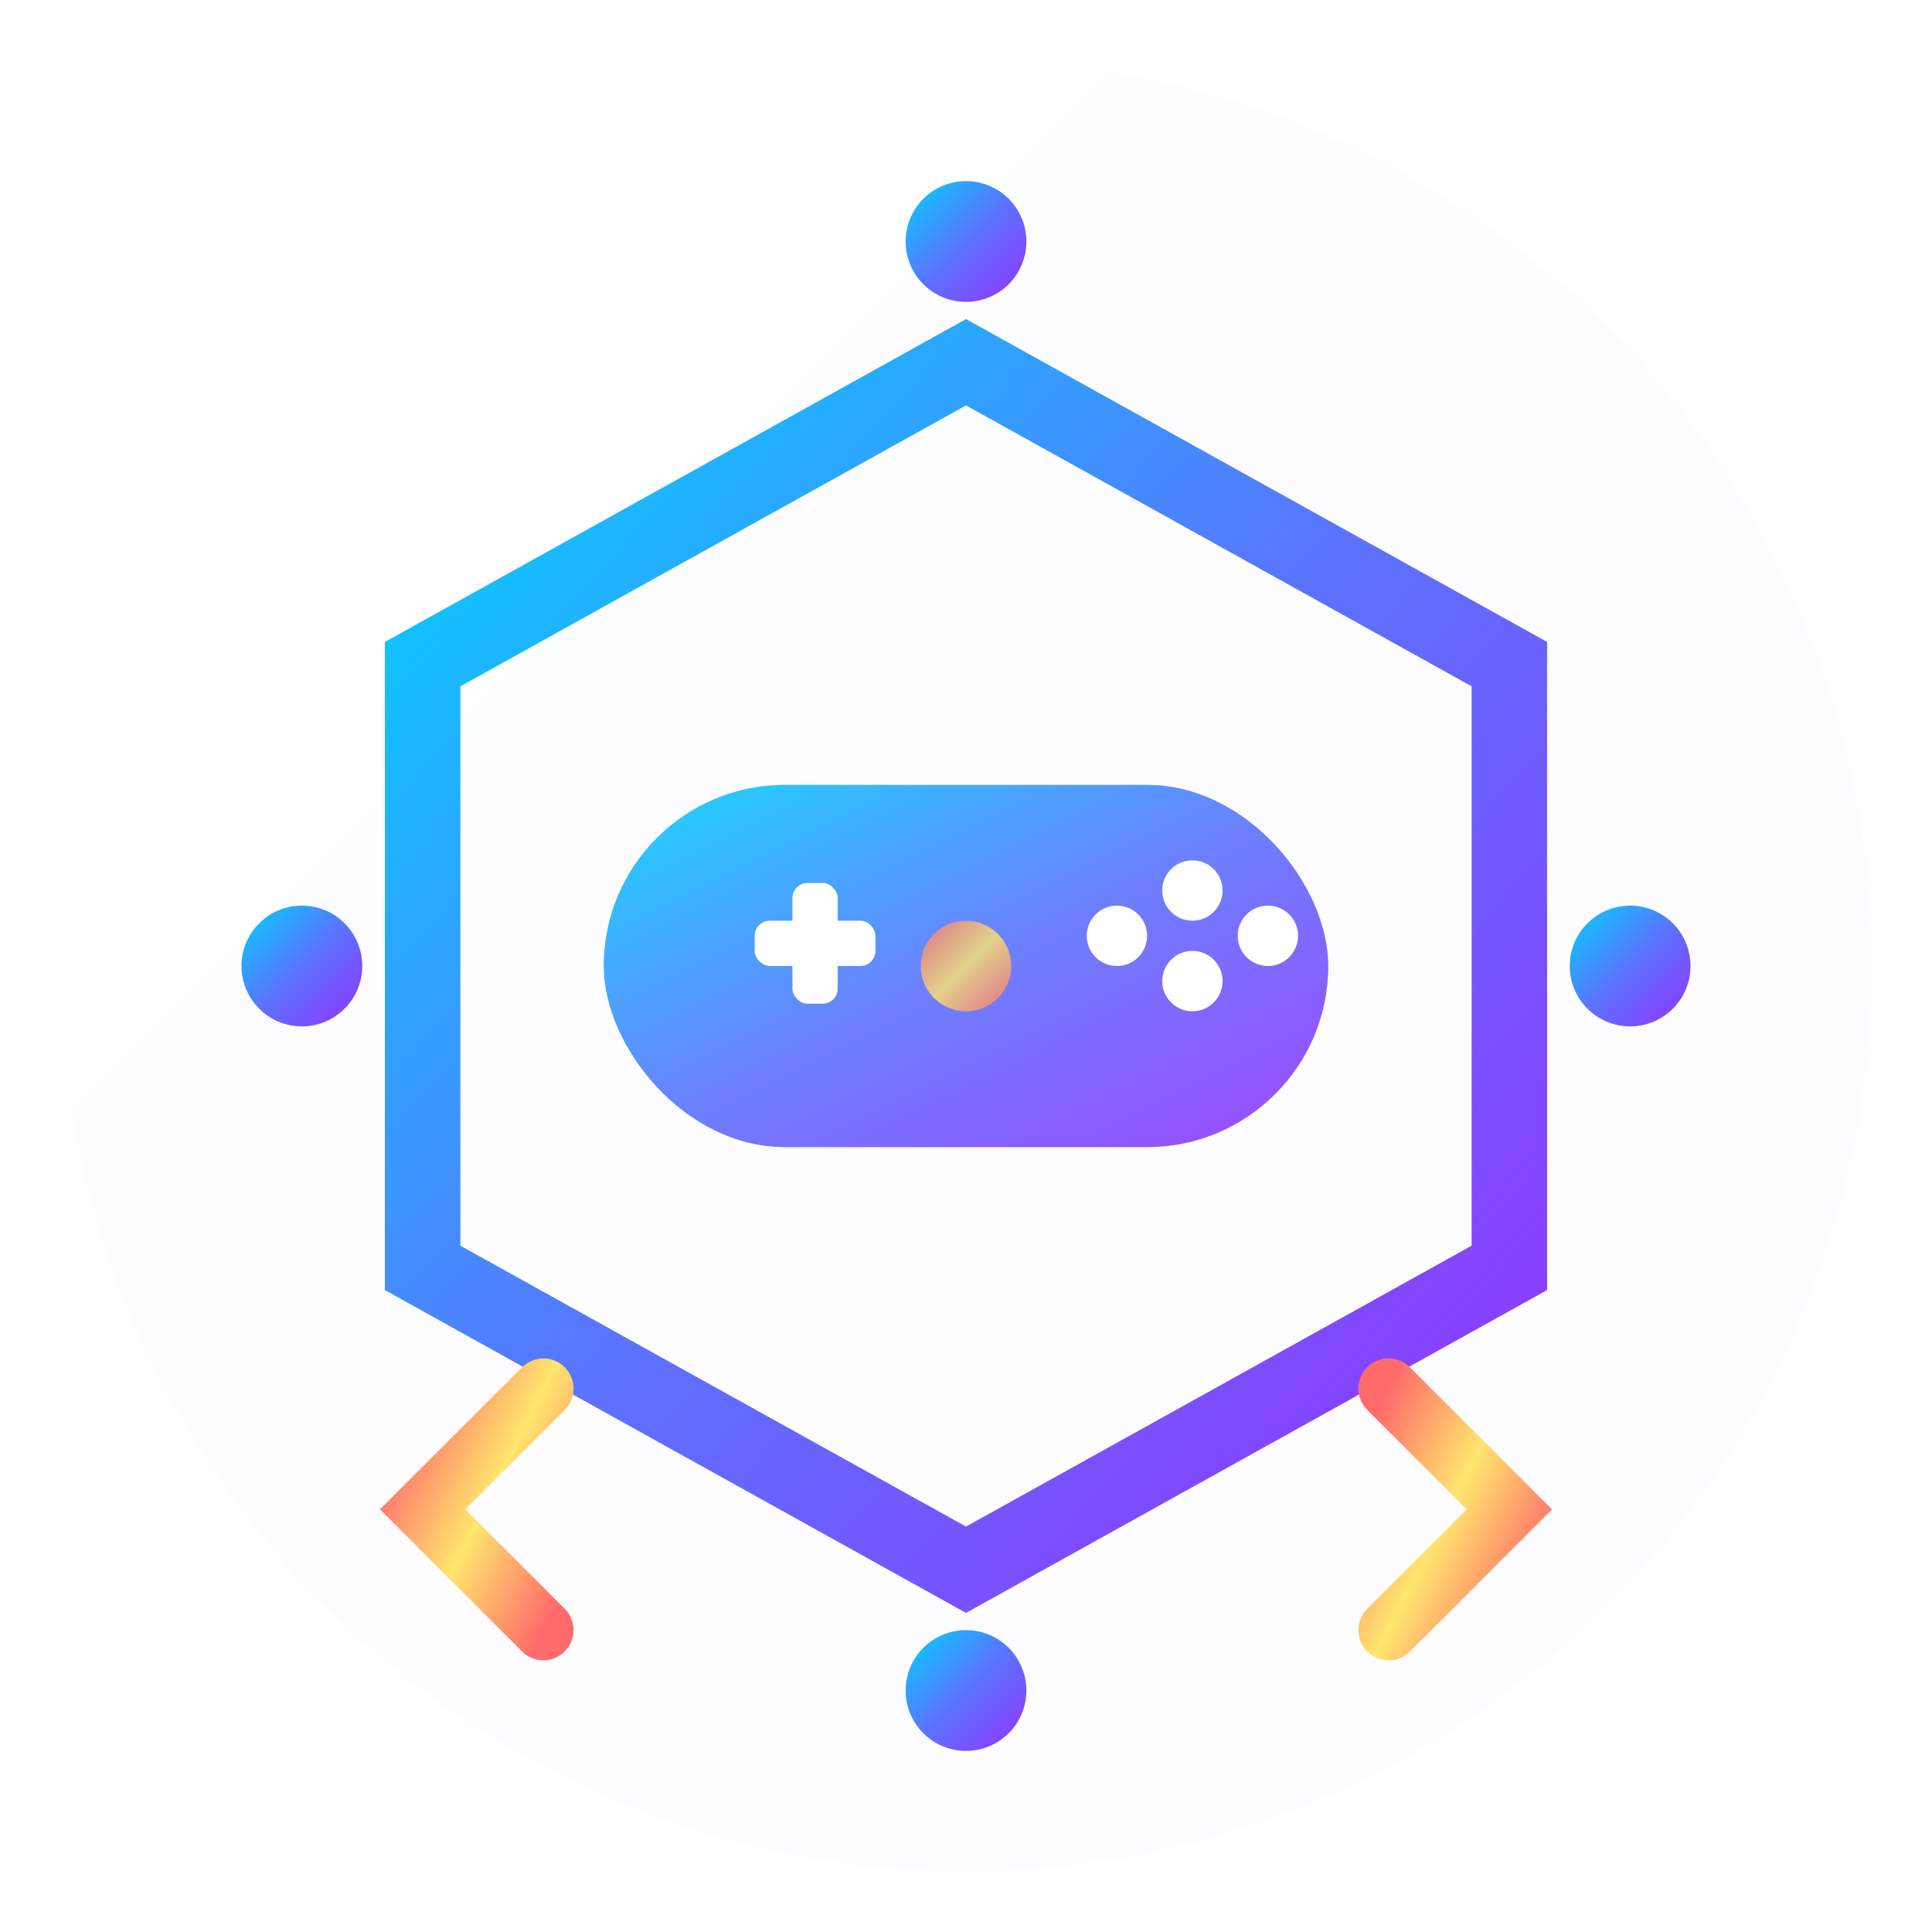
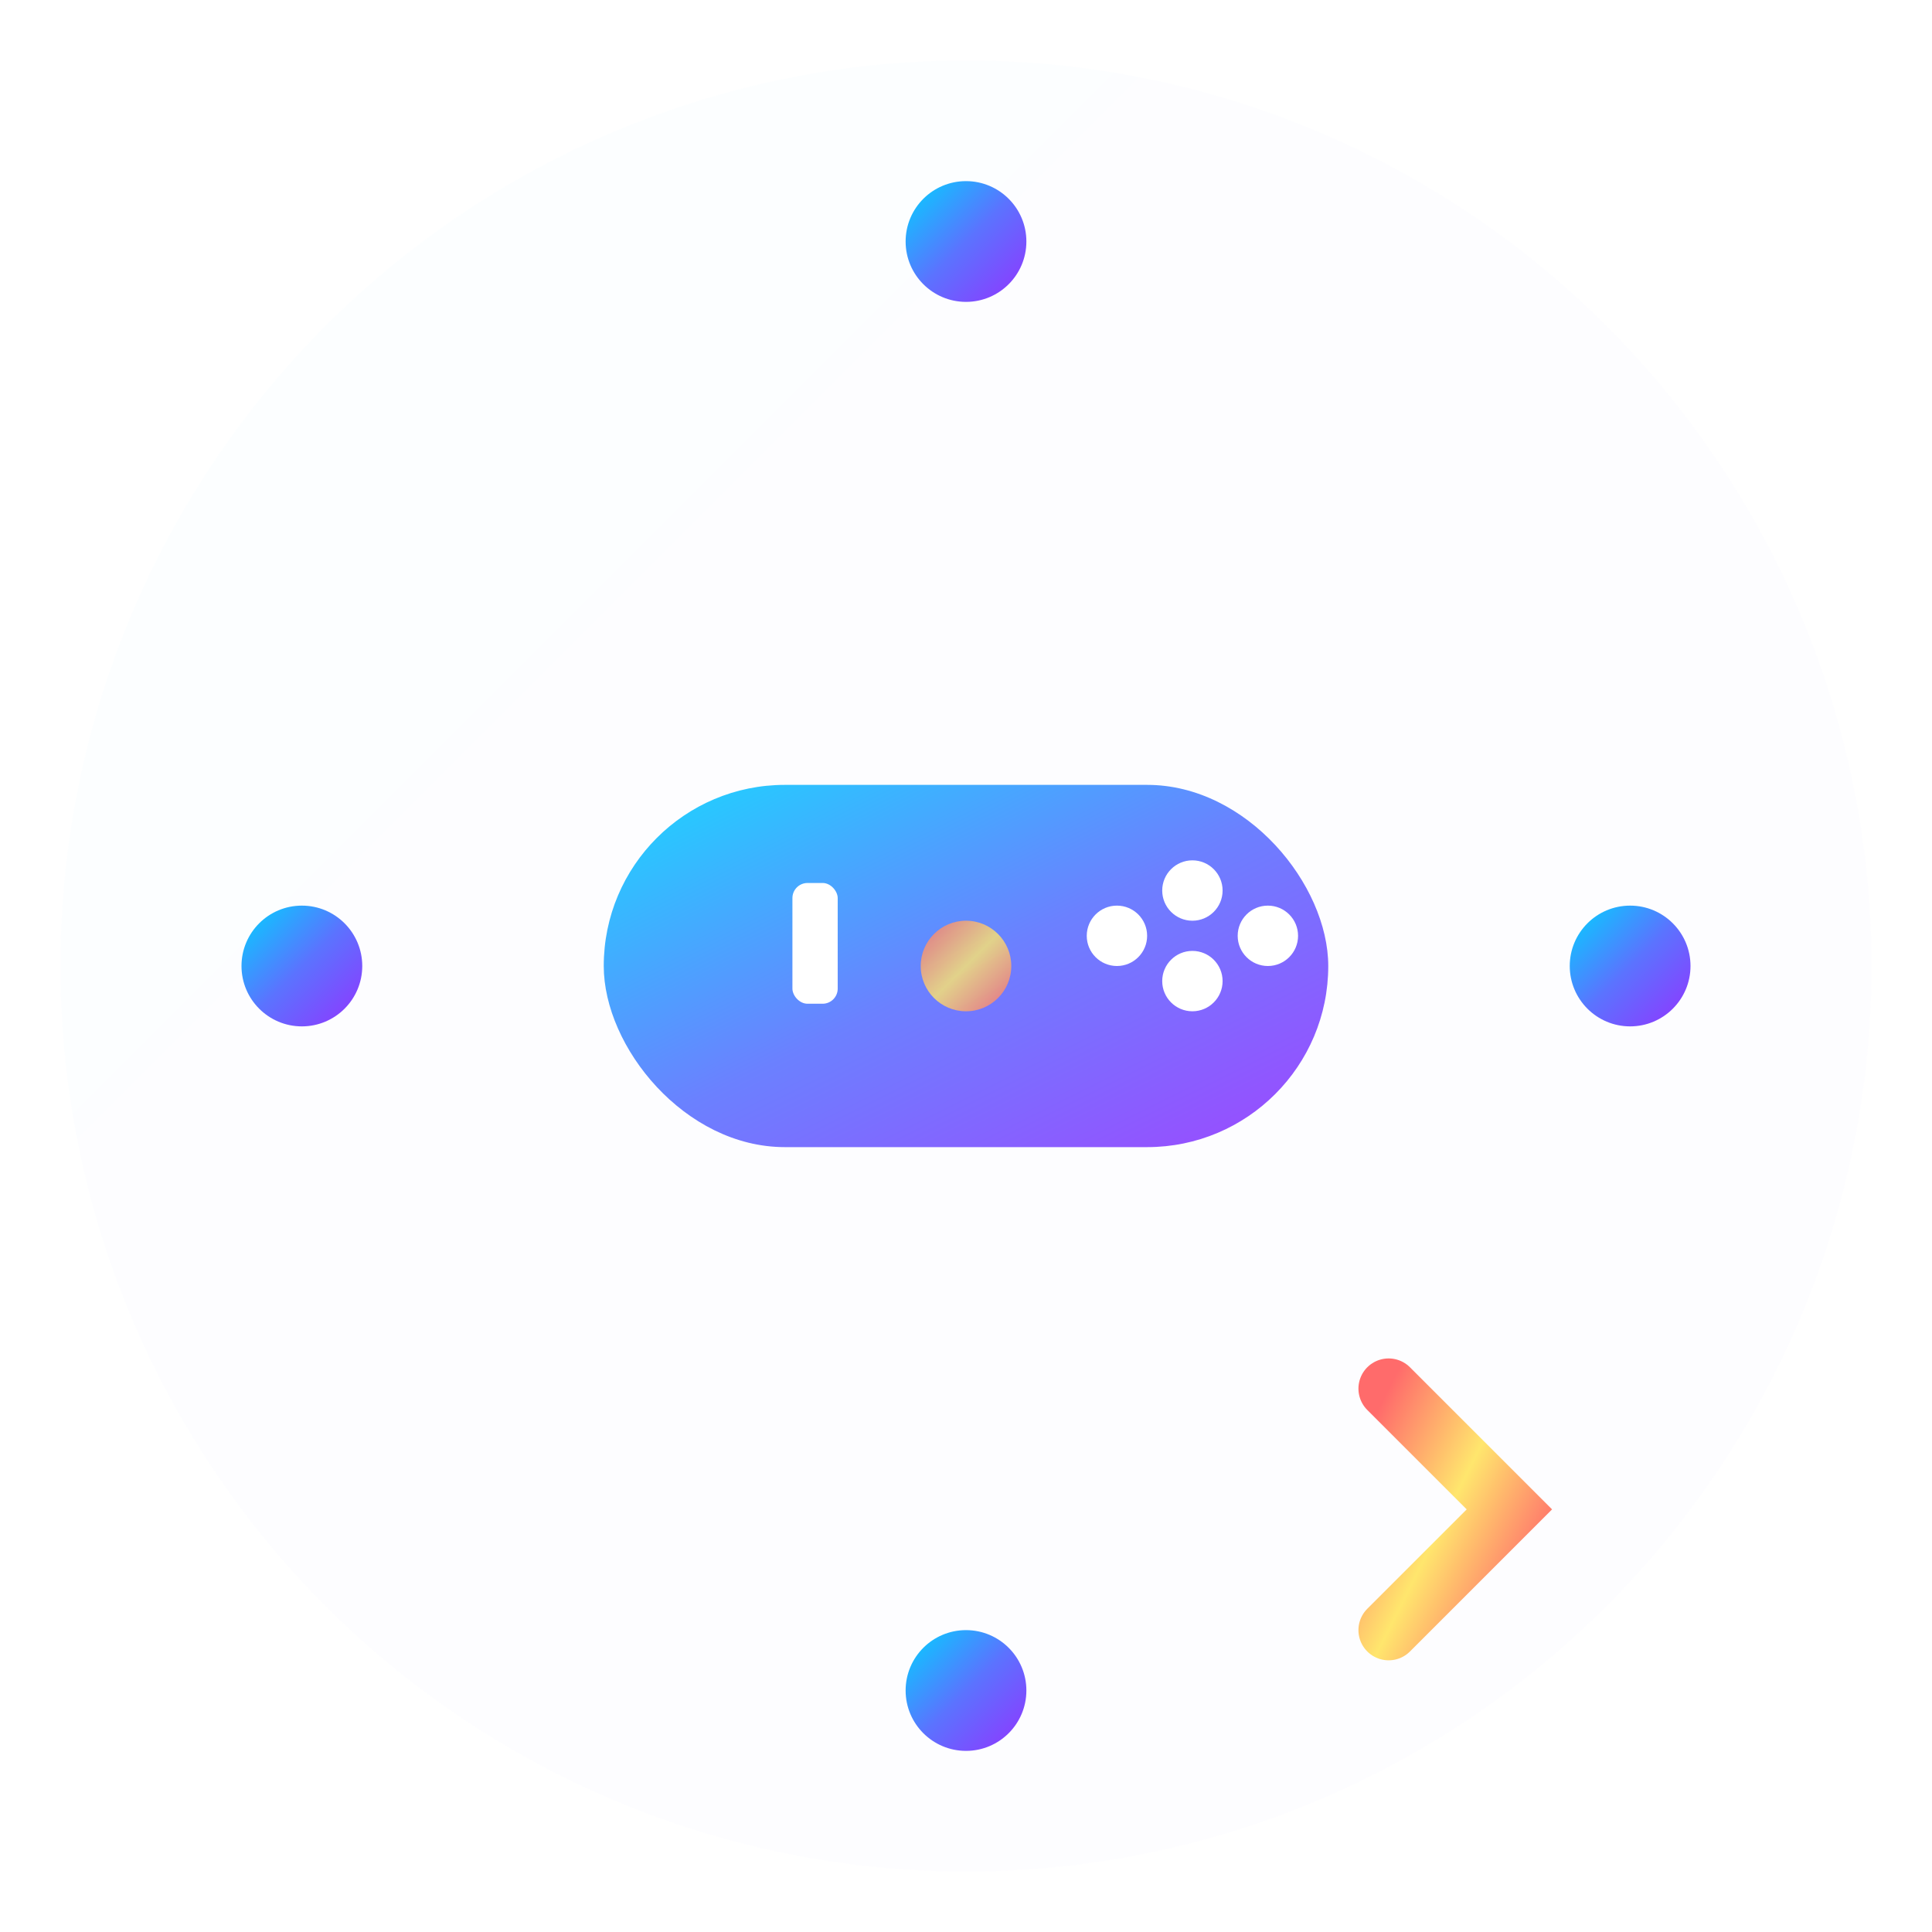
<svg xmlns="http://www.w3.org/2000/svg" width="64" height="64" viewBox="0 0 64 64" fill="none">
  <defs>
    <linearGradient id="primaryGradient" x1="0%" y1="0%" x2="100%" y2="100%">
      <stop offset="0%" stop-color="#00D4FF" />
      <stop offset="50%" stop-color="#5B73FF" />
      <stop offset="100%" stop-color="#9333FF" />
    </linearGradient>
    <linearGradient id="accentGradient" x1="0%" y1="0%" x2="100%" y2="100%">
      <stop offset="0%" stop-color="#FF6B6B" />
      <stop offset="50%" stop-color="#FFE66D" />
      <stop offset="100%" stop-color="#FF6B6B" />
    </linearGradient>
    <filter id="glow">
      <feGaussianBlur stdDeviation="2" result="coloredBlur" />
      <feMerge>
        <feMergeNode in="coloredBlur" />
        <feMergeNode in="SourceGraphic" />
      </feMerge>
    </filter>
    <filter id="shadow" x="-50%" y="-50%" width="200%" height="200%">
      <feDropShadow dx="1" dy="2" stdDeviation="1" flood-opacity="0.3" flood-color="#000" />
    </filter>
  </defs>
  <circle cx="32" cy="32" r="30" fill="url(#primaryGradient)" opacity="0.1" filter="url(#glow)" />
-   <polygon points="32,12 50,22 50,42 32,52 14,42 14,22" stroke="url(#primaryGradient)" stroke-width="2.5" fill="none" filter="url(#shadow)" />
  <g filter="url(#shadow)">
    <rect x="20" y="26" width="24" height="12" rx="6" fill="url(#primaryGradient)" opacity="0.9" />
    <g fill="#FFFFFF">
-       <rect x="25" y="30.5" width="4" height="1.5" rx="0.5" />
      <rect x="26.25" y="29.25" width="1.5" height="4" rx="0.5" />
    </g>
    <g fill="#FFFFFF">
      <circle cx="37" cy="31" r="1" />
      <circle cx="39.5" cy="29.5" r="1" />
      <circle cx="39.5" cy="32.5" r="1" />
      <circle cx="42" cy="31" r="1" />
    </g>
  </g>
  <g stroke="url(#accentGradient)" stroke-width="2" stroke-linecap="round" fill="none" filter="url(#glow)">
-     <path d="M18 46 L14 50 L18 54" />
+     <path d="M18 46 L18 54" />
    <path d="M46 46 L50 50 L46 54" />
  </g>
  <g fill="url(#primaryGradient)" filter="url(#glow)">
    <circle cx="32" cy="8" r="2" />
    <circle cx="54" cy="32" r="2" />
    <circle cx="32" cy="56" r="2" />
    <circle cx="10" cy="32" r="2" />
  </g>
  <g stroke="url(#primaryGradient)" stroke-width="1" opacity="0.6" stroke-dasharray="2,2">
    <line x1="32" y1="10" x2="32" y2="12" />
-     <line x1="52" y1="32" x2="50" y2="32" />
    <line x1="32" y1="54" x2="32" y2="52" />
-     <line x1="12" y1="32" x2="14" y2="32" />
  </g>
  <g transform="translate(32, 32)" fill="url(#accentGradient)" filter="url(#glow)">
    <circle r="1.5" opacity="0.8" />
  </g>
</svg>